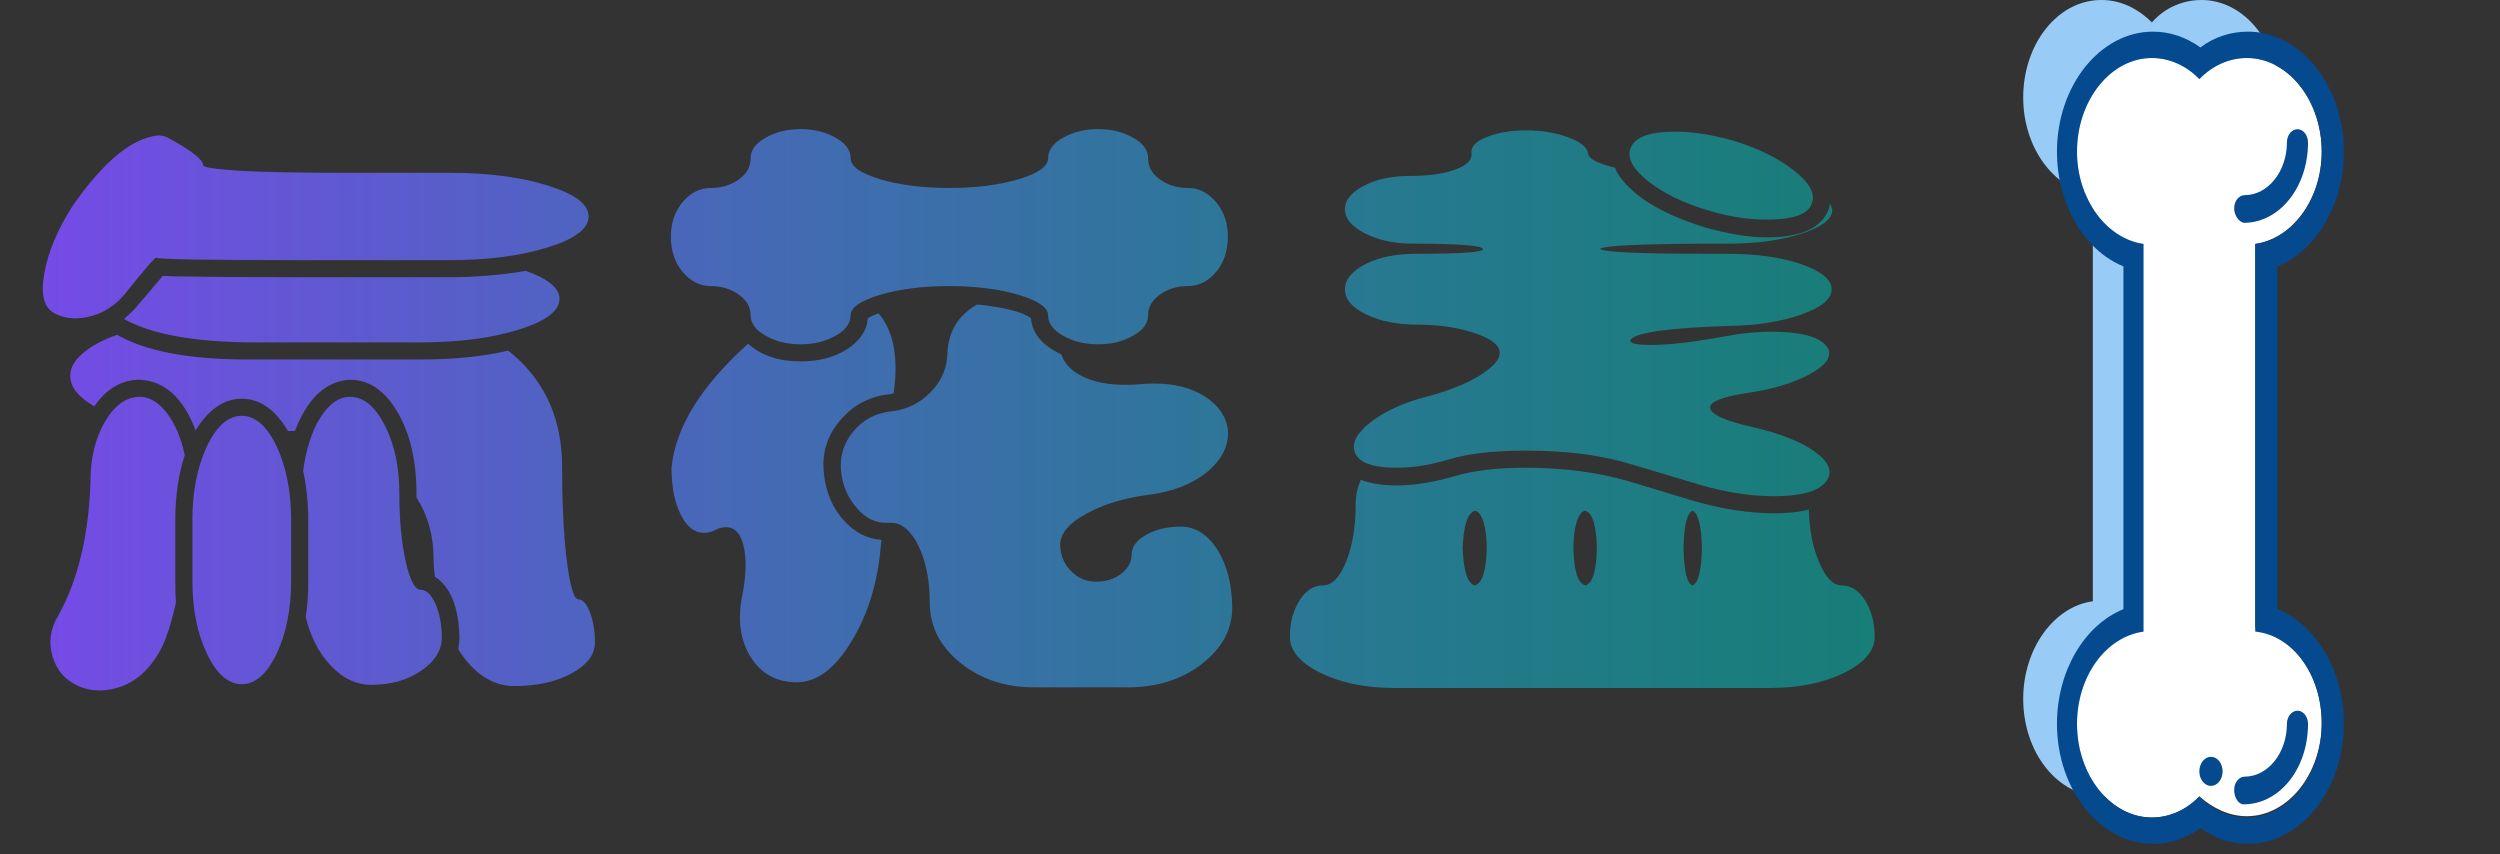
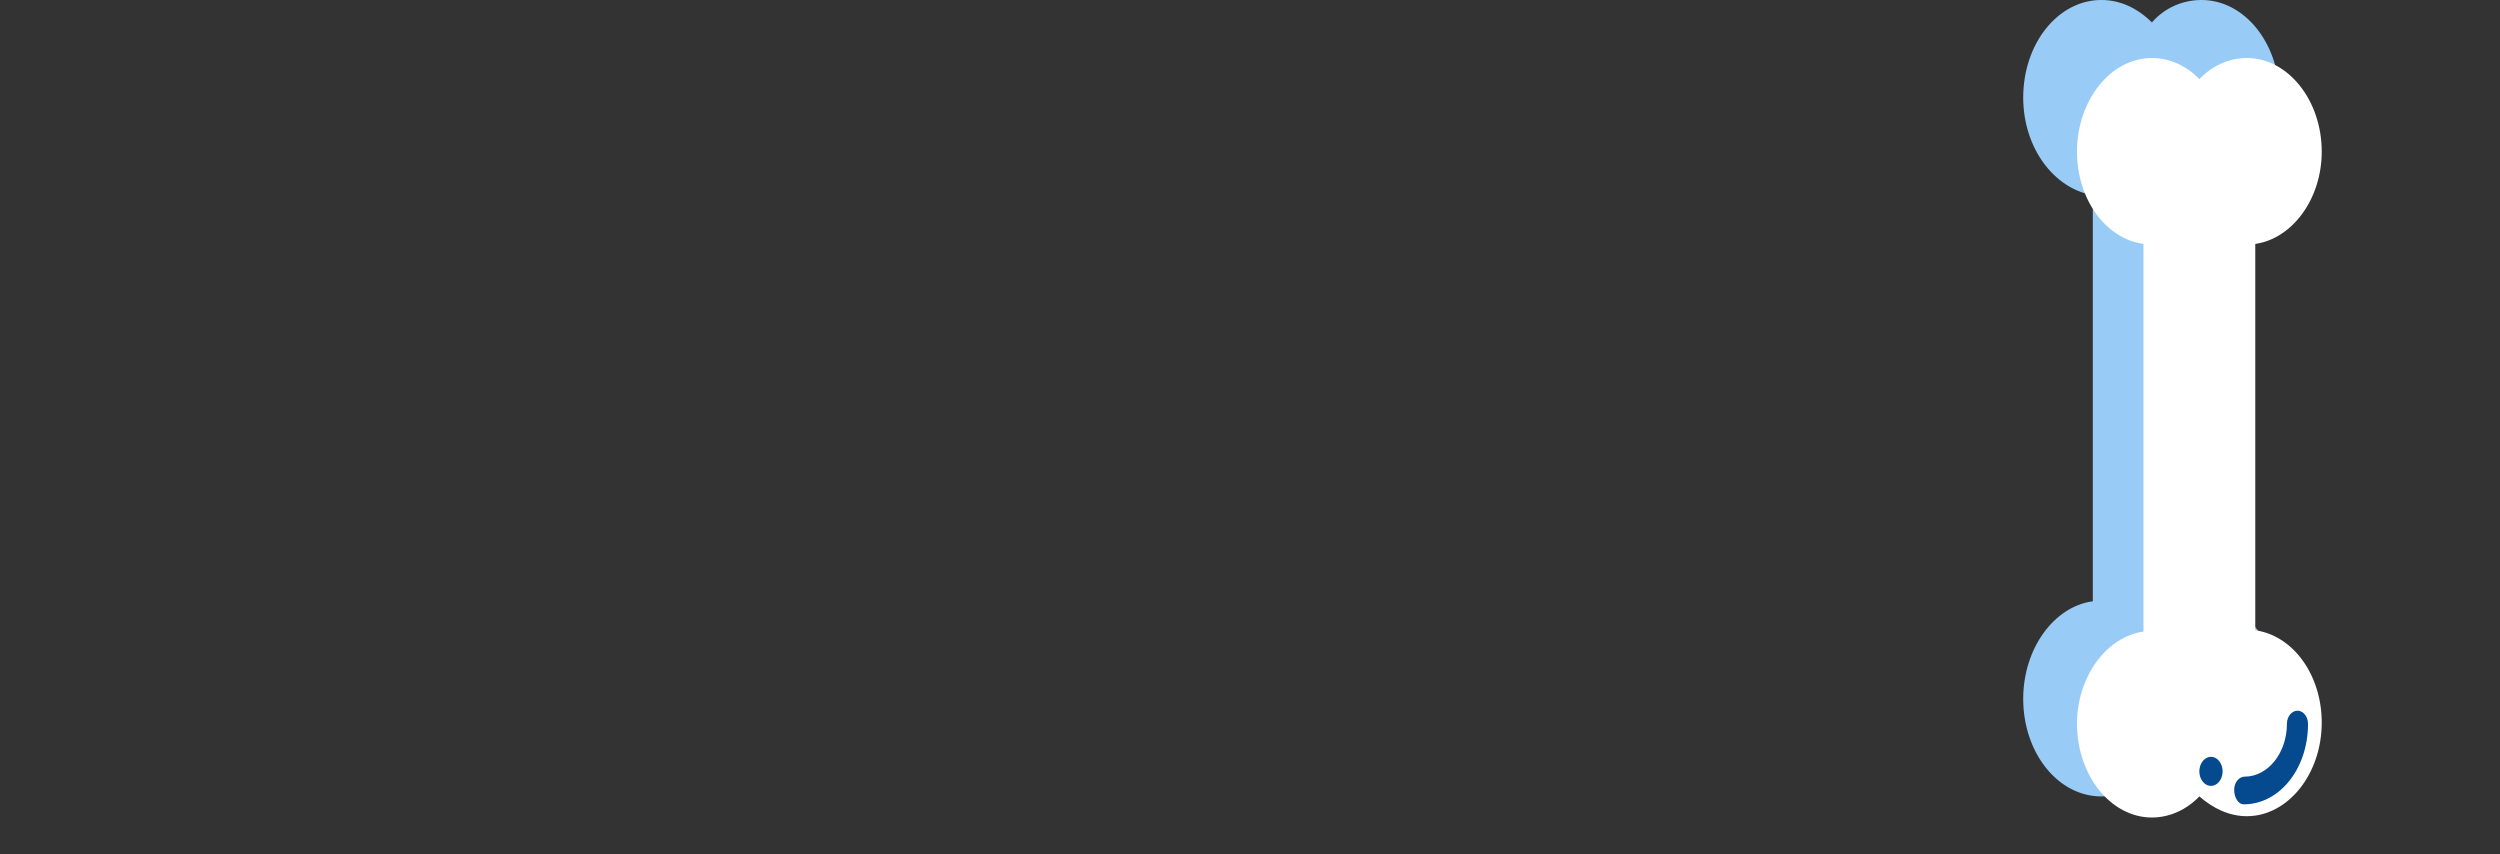
<svg xmlns="http://www.w3.org/2000/svg" width="237" height="81" viewBox="0 0 237 81" fill="none">
  <rect x="0" y="0" width="237" height="81" fill="#333333" stroke="none" />
  <g>
-     <path fill="url(#linear_fill_0_4_0)" d="M56.4 60.9Q56.4 62.64 54.18 63.84Q51.96 65.04 48.78 65.04Q45.66 65.04 43.44 61.56Q43.56 60.84 43.56 60.42Q43.44 56.1 41.22 54.66Q41.1 53.58 41.1 52.92Q41.1 49.68 39.48 47.16L39.48 46.8Q39.48 42.12 37.68 39.06Q35.88 36 33.18 36Q29.76 36.18 27.96 40.86L27.3 40.86Q25.5 37.8 22.92 37.8Q20.4 37.8 18.54 40.8Q16.8 36.18 13.26 36Q10.68 36 8.94 38.52Q6.66 37.2 6.66 35.64Q6.66 34.5 7.86 33.48Q9.06 32.46 11.1 31.74Q15.18 34.08 23.46 34.08L39.84 34.08Q44.64 34.08 48.18 33.24Q53.04 37.08 53.28 43.62Q53.28 49.32 53.7 52.92Q54.18 56.82 54.84 56.82Q55.44 56.82 55.92 58.02Q56.4 59.28 56.4 60.9ZM42.6 26.28Q46.32 26.28 49.86 25.68Q53.04 26.82 53.04 28.32Q53.04 30.06 49.14 31.26Q45.3 32.46 39.84 32.46L23.46 32.46Q15.48 32.34 11.76 30.24Q12.72 29.4 13.08 28.92Q14.28 27.54 15.42 26.16L15.78 26.16Q16.44 26.22 18.66 26.22Q21.18 26.28 28.02 26.28L42.6 26.28ZM11.82 27.9Q9.9 30.12 7.14 30.18Q6.12 30.18 5.16 29.7Q3.66 28.92 4.2 25.92Q4.74 22.86 6.9 19.5Q11.28 13.2 15 12.84Q15.54 12.84 15.96 13.08Q19.26 14.88 19.26 15.66Q19.2 15.96 22.86 16.2Q26.46 16.38 32.04 16.38L42.6 16.38Q48.06 16.38 51.9 17.58Q55.8 18.78 55.8 20.52Q55.8 22.26 51.9 23.46Q48.06 24.66 42.6 24.66L28.02 24.66Q14.82 24.66 14.82 24.42Q14.58 24.42 11.82 27.9ZM15.18 61.68Q13.14 65.34 9.48 65.46Q8.46 65.46 7.56 65.1Q5.58 64.26 4.98 62.22Q4.38 60.18 5.58 58.26Q8.34 53.22 8.58 45.6Q8.58 42.3 9.96 39.96Q11.34 37.62 13.26 37.62Q14.64 37.62 15.84 39.18Q16.98 40.68 17.52 43.14Q16.62 45.84 16.62 49.32L16.62 55.02Q16.62 56.46 16.68 57.12Q16.02 60.12 15.18 61.68ZM41.88 60.42Q41.88 62.28 39.9 63.6Q37.98 64.92 35.22 64.92Q33.06 64.92 31.38 63.12Q29.7 61.38 28.98 58.5Q29.22 57.06 29.22 55.02L29.22 49.32Q29.22 46.86 28.74 44.64Q29.16 41.52 30.36 39.6Q31.62 37.62 33.18 37.62Q35.1 37.62 36.48 40.32Q37.86 43.02 37.86 46.8Q37.86 50.52 38.46 53.22Q39.06 55.92 39.9 55.92Q40.68 55.92 41.28 57.24Q41.88 58.62 41.88 60.42ZM27.6 55.02Q27.6 59.1 26.22 61.98Q24.84 64.86 22.92 64.86Q21 64.86 19.62 61.98Q18.24 59.1 18.24 55.02L18.24 49.32Q18.24 45.24 19.62 42.3Q21 39.42 22.92 39.42Q24.84 39.42 26.22 42.3Q27.6 45.24 27.6 49.32L27.6 55.02ZM83.58 51.18L83.52 51.54Q83.1 56.94 80.7 60.84Q78.36 64.68 75.54 64.68Q72.66 64.68 71.16 62.28Q69.66 59.88 70.38 56.4Q70.92 53.58 70.5 51.78Q70.08 49.98 68.82 49.98Q68.34 49.98 67.86 50.22Q67.26 50.52 66.78 50.52Q65.4 50.52 64.56 48.84Q63.66 47.1 63.66 44.34Q64.2 38.64 70.92 32.58Q72.78 34.26 75.9 34.26Q78.48 34.26 80.28 33.12Q82.14 31.92 82.26 30.18Q82.62 29.94 83.28 29.7Q85.2 31.92 84.84 36.24L84.72 37.26Q84.48 37.38 84.3 37.38Q81.42 37.68 79.56 39.96Q77.76 42.12 78.12 45Q78.42 47.58 79.98 49.32Q81.54 51.06 83.58 51.18ZM116.82 57.54Q116.82 60.72 113.94 62.94Q111.06 65.16 106.92 65.16L98.04 65.16Q93.9 65.16 91.02 62.82Q88.14 60.48 88.14 57.12Q88.14 53.94 87.06 51.72Q85.98 49.56 84.48 49.56L83.94 49.56Q82.44 49.56 81.24 48.18Q79.98 46.74 79.74 44.76Q79.5 42.6 80.88 40.92Q82.26 39.24 84.48 39Q86.7 38.76 88.26 37.14Q89.82 35.52 89.82 33.36Q90 30.36 92.64 28.86Q96.6 29.28 97.74 30.18Q97.92 32.34 100.62 33.6Q101.04 34.92 102.66 35.7Q104.28 36.48 106.62 36.48Q107.64 36.48 108.12 36.42Q108.54 36.36 109.44 36.36Q112.26 36.36 114.18 37.56Q116.16 38.82 116.4 40.74Q116.58 42.96 114.42 44.76Q112.26 46.5 108.78 46.92Q105.3 47.4 102.96 48.72Q100.62 49.98 100.5 51.54Q100.5 53.04 101.46 54.06Q102.48 55.14 103.86 55.14Q105.3 55.14 106.26 54.42Q107.28 53.64 107.28 52.56Q107.28 51.48 108.66 50.7Q110.04 49.92 112.02 49.92Q114.06 49.98 115.44 52.14Q116.76 54.3 116.82 57.54ZM75.9 32.64Q73.98 32.64 72.54 31.8Q71.16 31.02 71.16 29.88Q71.16 28.74 70.08 27.96Q68.94 27.12 67.38 27.12Q65.82 27.12 64.68 25.74Q63.6 24.42 63.6 22.44Q63.6 20.52 64.68 19.2Q65.82 17.82 67.38 17.82Q68.94 17.82 70.08 16.98Q71.16 16.2 71.16 15Q71.16 13.86 72.54 13.08Q73.98 12.24 75.9 12.24Q77.82 12.24 79.26 13.08Q80.64 13.86 80.64 15Q80.64 16.14 83.4 16.98Q86.22 17.82 90 17.82Q93.78 17.82 96.6 16.98Q99.36 16.14 99.36 15Q99.36 13.86 100.74 13.08Q102.18 12.24 104.1 12.24Q106.02 12.24 107.46 13.08Q108.84 13.86 108.84 15Q108.84 16.2 109.92 16.98Q111.06 17.82 112.62 17.82Q114.18 17.82 115.32 19.2Q116.4 20.52 116.4 22.44Q116.4 24.42 115.32 25.74Q114.18 27.12 112.62 27.12Q111.06 27.12 109.92 27.96Q108.84 28.74 108.84 29.88Q108.84 31.02 107.46 31.8Q106.02 32.64 104.1 32.64Q102.18 32.64 100.74 31.8Q99.36 31.02 99.36 29.88Q99.36 28.8 96.6 27.96Q93.78 27.12 90 27.12Q86.22 27.12 83.4 27.96Q80.64 28.8 80.64 29.88Q80.64 31.02 79.26 31.8Q77.82 32.64 75.9 32.64ZM160.44 55.5Q161.28 55.2 161.34 51.96Q161.28 48.78 160.44 48.42Q159.66 48.78 159.6 51.96Q159.66 55.2 160.44 55.5ZM150.3 55.5Q151.32 55.2 151.38 51.96Q151.32 48.78 150.3 48.42Q149.82 48.42 149.46 49.5Q149.16 50.46 149.16 51.96Q149.22 55.2 150.3 55.5ZM139.8 55.5Q140.88 55.2 140.94 51.96Q140.94 50.46 140.64 49.5Q140.28 48.42 139.8 48.42Q138.78 48.78 138.66 51.96Q138.78 55.2 139.8 55.5ZM177.72 60.36Q177.72 62.34 174.84 63.78Q171.9 65.22 167.82 65.22L132.18 65.22Q128.1 65.22 125.16 63.78Q122.28 62.34 122.28 60.36Q122.28 58.38 123.18 56.94Q124.08 55.5 125.4 55.5Q126.72 55.5 127.62 53.22Q128.52 51 128.52 47.76Q128.52 46.62 129 45.48Q130.38 46.02 132.36 46.02Q134.88 46.02 137.76 45.18Q140.46 44.34 144.66 44.34Q149.94 44.34 154.32 45.6L160.68 47.52Q164.7 48.66 168.18 48.66Q170.16 48.66 171.48 48.3Q171.54 51.24 172.5 53.4Q173.4 55.5 174.6 55.5Q175.92 55.5 176.82 56.94Q177.72 58.38 177.72 60.36ZM132.36 44.34Q128.88 44.34 128.4 42.78Q128.04 41.46 130.02 39.96Q132 38.46 135.18 37.62Q138.42 36.78 140.4 35.52Q142.44 34.2 142.14 33.18Q141.84 32.22 139.56 31.5Q137.28 30.78 134.46 30.78Q131.52 30.78 129.54 29.82Q127.5 28.86 127.5 27.42Q127.5 26.04 129.48 25.02Q131.4 24.06 134.22 24.06Q140.88 24.06 140.58 23.58Q140.22 23.1 133.92 23.1Q131.34 23.1 129.42 22.14Q127.56 21.18 127.5 19.92Q127.44 18.6 129.24 17.64Q131.04 16.68 133.62 16.68Q136.32 16.68 137.94 16.08Q139.62 15.48 139.5 14.52Q139.38 13.62 140.88 13.02Q142.44 12.36 144.66 12.36Q146.88 12.36 148.68 13.02Q150.42 13.68 150.54 14.52Q150.6 15.3 153.12 15.9Q153.18 16.08 153.24 16.26Q155.22 19.56 161.58 21.54Q164.94 22.5 167.52 22.5Q172.44 22.5 173.4 19.74Q173.46 19.5 173.46 19.26Q173.7 19.74 173.7 19.92Q173.7 21.18 170.82 22.14Q167.88 23.1 163.86 23.1L161.22 23.1Q152.22 23.16 151.68 23.58Q151.98 24.06 161.94 24.06L163.74 24.06Q167.88 24.06 170.7 25.02Q173.64 26.04 173.64 27.42Q173.64 28.8 170.76 29.82Q167.88 30.84 163.86 30.9Q159.78 31.02 157.14 31.38Q154.5 31.8 154.56 32.34Q154.68 32.7 156.48 32.7Q159.18 32.7 163.68 31.86Q165.84 31.44 168.12 31.44Q172.56 31.5 173.34 33.12Q173.76 34.32 171.48 35.52Q169.26 36.72 165.6 37.26Q162.12 37.8 162.12 38.64Q162.18 39.6 166.2 40.5Q170.1 41.4 172.08 42.84Q174.12 44.34 173.1 45.66Q172.02 47.04 168.18 47.04Q164.88 47.04 161.16 45.96L154.74 44.04Q150.54 42.72 144.66 42.72Q140.04 42.72 137.34 43.56Q134.76 44.34 132.36 44.34ZM162.06 19.98Q158.52 18.96 156.3 17.22Q154.08 15.48 154.56 14.1Q155.1 12.48 158.82 12.48Q161.22 12.48 164.28 13.32Q167.82 14.4 170.04 16.14Q172.26 17.88 171.78 19.2Q171.36 20.82 167.52 20.82Q164.82 20.82 162.06 19.98Z">
- </path>
-   </g>
+     </g>
  <path d="M208.7 75.375C212.8 75.375 216.1 71.25 216.1 66.125C216.1 61.375 213.2 57.5 209.5 56.875L209.5 18.5C213.2 18 216.1 14 216.1 9.25C216.1 4.125 212.8 -2.02067e-16 208.7 -4.53119e-16C206.9 -5.63337e-16 205.2 0.75 204 2.125C202.6 0.75 201 -9.24608e-16 199.2 -1.03483e-15C195.1 -1.28588e-15 191.8 4.125 191.8 9.25C191.8 14 194.7 17.875 198.4 18.5L198.4 57C194.7 57.5 191.8 61.5 191.8 66.25C191.8 71.375 195.1 75.5 199.2 75.5C201 75.5 202.7 74.75 203.9 73.375C205.2 74.625 206.9 75.375 208.7 75.375Z" fill="#98CCF6">
</path>
  <path d="M213 77.375C216.9 77.375 220.1 73.375 220.1 68.5C220.1 64 217.4 60.25 213.8 59.75L213.8 23.125C217.3 22.625 220.1 18.875 220.1 14.375C220.1 9.5 216.9 5.5 213 5.5C211.3 5.5 209.7 6.25 208.5 7.5C207.3 6.25 205.7 5.5 204 5.5C200.1 5.5 196.9 9.5 196.9 14.375C196.9 18.875 199.6 22.625 203.2 23.125L203.2 59.875C199.7 60.375 196.9 64.125 196.9 68.625C196.9 73.5 200.1 77.5 204 77.5C205.7 77.5 207.3 76.75 208.5 75.5C209.8 76.625 211.3 77.375 213 77.375Z" fill="#FFFFFF">
- </path>
-   <path d="M220.1 68.625C220.1 73.5 216.9 77.5 213 77.5C211.3 77.5 209.7 76.75 208.5 75.5C207.3 76.75 205.7 77.5 204 77.5C200.1 77.5 196.9 73.5 196.9 68.625C196.9 64.125 199.6 60.375 203.2 59.875L203.2 23.125C199.7 22.625 196.9 18.875 196.9 14.375C196.9 9.5 200.1 5.5 204 5.5C205.7 5.5 207.3 6.25 208.5 7.5C209.7 6.25 211.3 5.5 213 5.5C216.9 5.5 220.1 9.5 220.1 14.375C220.1 18.875 217.4 22.625 213.8 23.125L213.8 59.875C217.4 60.25 220.1 64 220.1 68.625ZM222.2 68.625C222.2 63.625 219.6 59.25 215.9 57.75L215.9 25.25C219.6 23.75 222.2 19.375 222.2 14.375C222.2 8.125 218.1 3 213.1 3C211.5 3 209.9 3.5 208.6 4.5C207.2 3.5 205.7 3 204.1 3C199.1 3 195 8.125 195 14.375C195 19.375 197.6 23.75 201.3 25.25L201.3 57.75C197.6 59.25 195 63.625 195 68.625C195 74.875 199.1 80 204.1 80C205.7 80 207.3 79.5 208.6 78.5C210 79.5 211.5 80 213.1 80C218.1 80 222.2 74.875 222.2 68.625Z" fill="#05498F">
</path>
  <path fill="#FFFFFF" d="M212.8 74.875C215.6 74.875 217.9 72 217.9 68.5">
</path>
  <path d="M211.8 74.875C211.8 74.125 212.3 73.625 212.8 73.625C215 73.625 216.8 71.375 216.8 68.625C216.8 67.875 217.3 67.375 217.8 67.375C218.4 67.375 218.8 68 218.8 68.625C218.8 72.875 216.1 76.25 212.7 76.25C212.2 76.25 211.8 75.625 211.8 74.875Z" fill="#05498F">
</path>
-   <path fill="#FFFFFF" d="M212.8 19.75C215.6 19.75 217.9 16.875 217.9 13.375">
- </path>
-   <path d="M211.8 19.75C211.8 19 212.3 18.5 212.8 18.5C215 18.5 216.8 16.25 216.8 13.5C216.8 12.75 217.3 12.25 217.8 12.25C218.4 12.25 218.8 12.875 218.8 13.5C218.8 17.75 216.1 21.125 212.7 21.125C212.2 21 211.8 20.375 211.8 19.75Z" fill="#05498F">
- </path>
-   <path d="M209.6 71.75C209.582 71.75 209.564 71.751 209.546 71.752C209.528 71.753 209.51 71.754 209.492 71.757C209.474 71.759 209.456 71.762 209.439 71.765C209.421 71.768 209.403 71.772 209.385 71.776C209.368 71.781 209.35 71.786 209.333 71.791C209.315 71.797 209.298 71.803 209.281 71.809C209.263 71.816 209.246 71.823 209.229 71.83C209.212 71.838 209.196 71.846 209.179 71.855C209.162 71.863 209.146 71.872 209.13 71.882C209.113 71.892 209.097 71.902 209.081 71.912C209.066 71.923 209.05 71.934 209.035 71.946C209.019 71.957 209.004 71.969 208.989 71.982C208.974 71.994 208.959 72.007 208.945 72.021C208.93 72.034 208.916 72.048 208.902 72.062C208.888 72.076 208.875 72.091 208.861 72.106C208.848 72.121 208.835 72.137 208.822 72.153C208.809 72.169 208.797 72.185 208.785 72.202C208.773 72.218 208.761 72.235 208.75 72.253C208.738 72.27 208.727 72.288 208.717 72.306C208.706 72.324 208.695 72.342 208.685 72.361C208.675 72.38 208.666 72.399 208.657 72.418C208.647 72.437 208.638 72.457 208.63 72.477C208.621 72.497 208.613 72.517 208.606 72.537C208.598 72.557 208.591 72.578 208.584 72.599C208.577 72.62 208.57 72.641 208.564 72.662C208.558 72.683 208.553 72.704 208.547 72.726C208.542 72.747 208.537 72.769 208.533 72.791C208.529 72.813 208.525 72.835 208.521 72.857C208.518 72.879 208.515 72.901 208.512 72.923C208.509 72.945 208.507 72.968 208.505 72.99C208.504 73.013 208.502 73.035 208.501 73.058C208.5 73.08 208.5 73.103 208.5 73.125C208.5 73.147 208.5 73.17 208.501 73.192C208.502 73.215 208.504 73.237 208.505 73.26C208.507 73.282 208.509 73.305 208.512 73.327C208.515 73.349 208.518 73.371 208.521 73.393C208.525 73.415 208.529 73.437 208.533 73.459C208.537 73.481 208.542 73.503 208.547 73.524C208.553 73.546 208.558 73.567 208.564 73.588C208.57 73.609 208.577 73.63 208.584 73.651C208.591 73.672 208.598 73.692 208.606 73.713C208.613 73.733 208.621 73.753 208.63 73.773C208.638 73.793 208.647 73.813 208.657 73.832C208.666 73.851 208.675 73.87 208.685 73.889C208.695 73.908 208.706 73.926 208.717 73.944C208.727 73.962 208.738 73.98 208.75 73.997C208.761 74.015 208.773 74.032 208.785 74.048C208.797 74.065 208.809 74.081 208.822 74.097C208.835 74.113 208.848 74.129 208.861 74.144C208.875 74.159 208.888 74.174 208.902 74.188C208.916 74.202 208.93 74.216 208.945 74.229C208.959 74.243 208.974 74.256 208.989 74.268C209.004 74.281 209.019 74.293 209.035 74.304C209.05 74.316 209.066 74.327 209.081 74.338C209.097 74.348 209.113 74.358 209.13 74.368C209.146 74.378 209.162 74.387 209.179 74.395C209.196 74.404 209.212 74.412 209.229 74.42C209.246 74.427 209.263 74.434 209.281 74.441C209.298 74.447 209.315 74.453 209.333 74.459C209.35 74.464 209.368 74.469 209.385 74.474C209.403 74.478 209.421 74.482 209.439 74.485C209.456 74.488 209.474 74.491 209.492 74.493C209.51 74.496 209.528 74.497 209.546 74.498C209.564 74.499 209.582 74.5 209.6 74.5C209.618 74.5 209.636 74.499 209.654 74.498C209.672 74.497 209.69 74.496 209.708 74.493C209.726 74.491 209.744 74.488 209.761 74.485C209.779 74.482 209.797 74.478 209.815 74.474C209.832 74.469 209.85 74.464 209.867 74.459C209.885 74.453 209.902 74.447 209.919 74.441C209.937 74.434 209.954 74.427 209.971 74.42C209.988 74.412 210.004 74.404 210.021 74.395C210.038 74.387 210.054 74.378 210.07 74.368C210.087 74.358 210.103 74.348 210.119 74.338C210.134 74.327 210.15 74.316 210.166 74.304C210.181 74.293 210.196 74.281 210.211 74.268C210.226 74.256 210.241 74.243 210.255 74.229C210.27 74.216 210.284 74.202 210.298 74.188C210.312 74.174 210.325 74.159 210.339 74.144C210.352 74.129 210.365 74.113 210.378 74.097C210.391 74.081 210.403 74.065 210.415 74.048C210.427 74.032 210.439 74.015 210.45 73.997C210.462 73.98 210.473 73.962 210.484 73.944C210.494 73.926 210.505 73.908 210.515 73.889C210.525 73.87 210.534 73.851 210.544 73.832C210.553 73.813 210.562 73.793 210.57 73.773C210.579 73.753 210.587 73.733 210.594 73.713C210.602 73.692 210.609 73.672 210.616 73.651C210.623 73.63 210.63 73.609 210.636 73.588C210.642 73.567 210.647 73.546 210.653 73.524C210.658 73.503 210.663 73.481 210.667 73.459C210.671 73.437 210.675 73.415 210.679 73.393C210.682 73.371 210.685 73.349 210.688 73.327C210.691 73.305 210.693 73.282 210.695 73.26C210.696 73.237 210.698 73.215 210.699 73.192C210.7 73.17 210.7 73.147 210.7 73.125C210.7 73.103 210.7 73.08 210.699 73.058C210.698 73.035 210.696 73.013 210.695 72.99C210.693 72.968 210.691 72.945 210.688 72.923C210.685 72.901 210.682 72.879 210.679 72.857C210.675 72.835 210.671 72.813 210.667 72.791C210.663 72.769 210.658 72.747 210.653 72.726C210.647 72.704 210.642 72.683 210.636 72.662C210.63 72.641 210.623 72.62 210.616 72.599C210.609 72.578 210.602 72.557 210.594 72.537C210.587 72.517 210.579 72.497 210.57 72.477C210.562 72.457 210.553 72.437 210.544 72.418C210.534 72.399 210.525 72.38 210.515 72.361C210.505 72.342 210.494 72.324 210.484 72.306C210.473 72.288 210.462 72.27 210.45 72.253C210.439 72.235 210.427 72.218 210.415 72.202C210.403 72.185 210.391 72.169 210.378 72.153C210.365 72.137 210.352 72.121 210.339 72.106C210.325 72.091 210.312 72.076 210.298 72.062C210.284 72.048 210.27 72.034 210.255 72.021C210.241 72.007 210.226 71.994 210.211 71.982C210.196 71.969 210.181 71.957 210.166 71.946C210.15 71.934 210.134 71.923 210.119 71.912C210.103 71.902 210.087 71.892 210.07 71.882C210.054 71.872 210.038 71.863 210.021 71.855C210.004 71.846 209.988 71.838 209.971 71.83C209.954 71.823 209.937 71.816 209.919 71.809C209.902 71.803 209.885 71.797 209.867 71.791C209.85 71.786 209.832 71.781 209.815 71.776C209.797 71.772 209.779 71.768 209.761 71.765C209.744 71.762 209.726 71.759 209.708 71.757C209.69 71.754 209.672 71.753 209.654 71.752C209.636 71.751 209.618 71.75 209.6 71.75Z" fill="#05498F">
+   <path d="M209.6 71.75C209.582 71.75 209.564 71.751 209.546 71.752C209.528 71.753 209.51 71.754 209.492 71.757C209.474 71.759 209.456 71.762 209.439 71.765C209.421 71.768 209.403 71.772 209.385 71.776C209.368 71.781 209.35 71.786 209.333 71.791C209.315 71.797 209.298 71.803 209.281 71.809C209.263 71.816 209.246 71.823 209.229 71.83C209.212 71.838 209.196 71.846 209.179 71.855C209.113 71.892 209.097 71.902 209.081 71.912C209.066 71.923 209.05 71.934 209.035 71.946C209.019 71.957 209.004 71.969 208.989 71.982C208.974 71.994 208.959 72.007 208.945 72.021C208.93 72.034 208.916 72.048 208.902 72.062C208.888 72.076 208.875 72.091 208.861 72.106C208.848 72.121 208.835 72.137 208.822 72.153C208.809 72.169 208.797 72.185 208.785 72.202C208.773 72.218 208.761 72.235 208.75 72.253C208.738 72.27 208.727 72.288 208.717 72.306C208.706 72.324 208.695 72.342 208.685 72.361C208.675 72.38 208.666 72.399 208.657 72.418C208.647 72.437 208.638 72.457 208.63 72.477C208.621 72.497 208.613 72.517 208.606 72.537C208.598 72.557 208.591 72.578 208.584 72.599C208.577 72.62 208.57 72.641 208.564 72.662C208.558 72.683 208.553 72.704 208.547 72.726C208.542 72.747 208.537 72.769 208.533 72.791C208.529 72.813 208.525 72.835 208.521 72.857C208.518 72.879 208.515 72.901 208.512 72.923C208.509 72.945 208.507 72.968 208.505 72.99C208.504 73.013 208.502 73.035 208.501 73.058C208.5 73.08 208.5 73.103 208.5 73.125C208.5 73.147 208.5 73.17 208.501 73.192C208.502 73.215 208.504 73.237 208.505 73.26C208.507 73.282 208.509 73.305 208.512 73.327C208.515 73.349 208.518 73.371 208.521 73.393C208.525 73.415 208.529 73.437 208.533 73.459C208.537 73.481 208.542 73.503 208.547 73.524C208.553 73.546 208.558 73.567 208.564 73.588C208.57 73.609 208.577 73.63 208.584 73.651C208.591 73.672 208.598 73.692 208.606 73.713C208.613 73.733 208.621 73.753 208.63 73.773C208.638 73.793 208.647 73.813 208.657 73.832C208.666 73.851 208.675 73.87 208.685 73.889C208.695 73.908 208.706 73.926 208.717 73.944C208.727 73.962 208.738 73.98 208.75 73.997C208.761 74.015 208.773 74.032 208.785 74.048C208.797 74.065 208.809 74.081 208.822 74.097C208.835 74.113 208.848 74.129 208.861 74.144C208.875 74.159 208.888 74.174 208.902 74.188C208.916 74.202 208.93 74.216 208.945 74.229C208.959 74.243 208.974 74.256 208.989 74.268C209.004 74.281 209.019 74.293 209.035 74.304C209.05 74.316 209.066 74.327 209.081 74.338C209.097 74.348 209.113 74.358 209.13 74.368C209.146 74.378 209.162 74.387 209.179 74.395C209.196 74.404 209.212 74.412 209.229 74.42C209.246 74.427 209.263 74.434 209.281 74.441C209.298 74.447 209.315 74.453 209.333 74.459C209.35 74.464 209.368 74.469 209.385 74.474C209.403 74.478 209.421 74.482 209.439 74.485C209.456 74.488 209.474 74.491 209.492 74.493C209.51 74.496 209.528 74.497 209.546 74.498C209.564 74.499 209.582 74.5 209.6 74.5C209.618 74.5 209.636 74.499 209.654 74.498C209.672 74.497 209.69 74.496 209.708 74.493C209.726 74.491 209.744 74.488 209.761 74.485C209.779 74.482 209.797 74.478 209.815 74.474C209.832 74.469 209.85 74.464 209.867 74.459C209.885 74.453 209.902 74.447 209.919 74.441C209.937 74.434 209.954 74.427 209.971 74.42C209.988 74.412 210.004 74.404 210.021 74.395C210.038 74.387 210.054 74.378 210.07 74.368C210.087 74.358 210.103 74.348 210.119 74.338C210.134 74.327 210.15 74.316 210.166 74.304C210.181 74.293 210.196 74.281 210.211 74.268C210.226 74.256 210.241 74.243 210.255 74.229C210.27 74.216 210.284 74.202 210.298 74.188C210.312 74.174 210.325 74.159 210.339 74.144C210.352 74.129 210.365 74.113 210.378 74.097C210.391 74.081 210.403 74.065 210.415 74.048C210.427 74.032 210.439 74.015 210.45 73.997C210.462 73.98 210.473 73.962 210.484 73.944C210.494 73.926 210.505 73.908 210.515 73.889C210.525 73.87 210.534 73.851 210.544 73.832C210.553 73.813 210.562 73.793 210.57 73.773C210.579 73.753 210.587 73.733 210.594 73.713C210.602 73.692 210.609 73.672 210.616 73.651C210.623 73.63 210.63 73.609 210.636 73.588C210.642 73.567 210.647 73.546 210.653 73.524C210.658 73.503 210.663 73.481 210.667 73.459C210.671 73.437 210.675 73.415 210.679 73.393C210.682 73.371 210.685 73.349 210.688 73.327C210.691 73.305 210.693 73.282 210.695 73.26C210.696 73.237 210.698 73.215 210.699 73.192C210.7 73.17 210.7 73.147 210.7 73.125C210.7 73.103 210.7 73.08 210.699 73.058C210.698 73.035 210.696 73.013 210.695 72.99C210.693 72.968 210.691 72.945 210.688 72.923C210.685 72.901 210.682 72.879 210.679 72.857C210.675 72.835 210.671 72.813 210.667 72.791C210.663 72.769 210.658 72.747 210.653 72.726C210.647 72.704 210.642 72.683 210.636 72.662C210.63 72.641 210.623 72.62 210.616 72.599C210.609 72.578 210.602 72.557 210.594 72.537C210.587 72.517 210.579 72.497 210.57 72.477C210.562 72.457 210.553 72.437 210.544 72.418C210.534 72.399 210.525 72.38 210.515 72.361C210.505 72.342 210.494 72.324 210.484 72.306C210.473 72.288 210.462 72.27 210.45 72.253C210.439 72.235 210.427 72.218 210.415 72.202C210.403 72.185 210.391 72.169 210.378 72.153C210.365 72.137 210.352 72.121 210.339 72.106C210.325 72.091 210.312 72.076 210.298 72.062C210.284 72.048 210.27 72.034 210.255 72.021C210.241 72.007 210.226 71.994 210.211 71.982C210.196 71.969 210.181 71.957 210.166 71.946C210.15 71.934 210.134 71.923 210.119 71.912C210.103 71.902 210.087 71.892 210.07 71.882C210.054 71.872 210.038 71.863 210.021 71.855C210.004 71.846 209.988 71.838 209.971 71.83C209.954 71.823 209.937 71.816 209.919 71.809C209.902 71.803 209.885 71.797 209.867 71.791C209.85 71.786 209.832 71.781 209.815 71.776C209.797 71.772 209.779 71.768 209.761 71.765C209.744 71.762 209.726 71.759 209.708 71.757C209.69 71.754 209.672 71.753 209.654 71.752C209.636 71.751 209.618 71.75 209.6 71.75Z" fill="#05498F">
</path>
  <defs>
    <linearGradient id="linear_fill_0_4_0" x1="0" y1="40.5" x2="180" y2="40.5" gradientUnits="userSpaceOnUse">
      <stop offset="0" stop-color="#7948EA" />
      <stop offset="1" stop-color="#00BAAD" stop-opacity="0.55" />
    </linearGradient>
  </defs>
</svg>